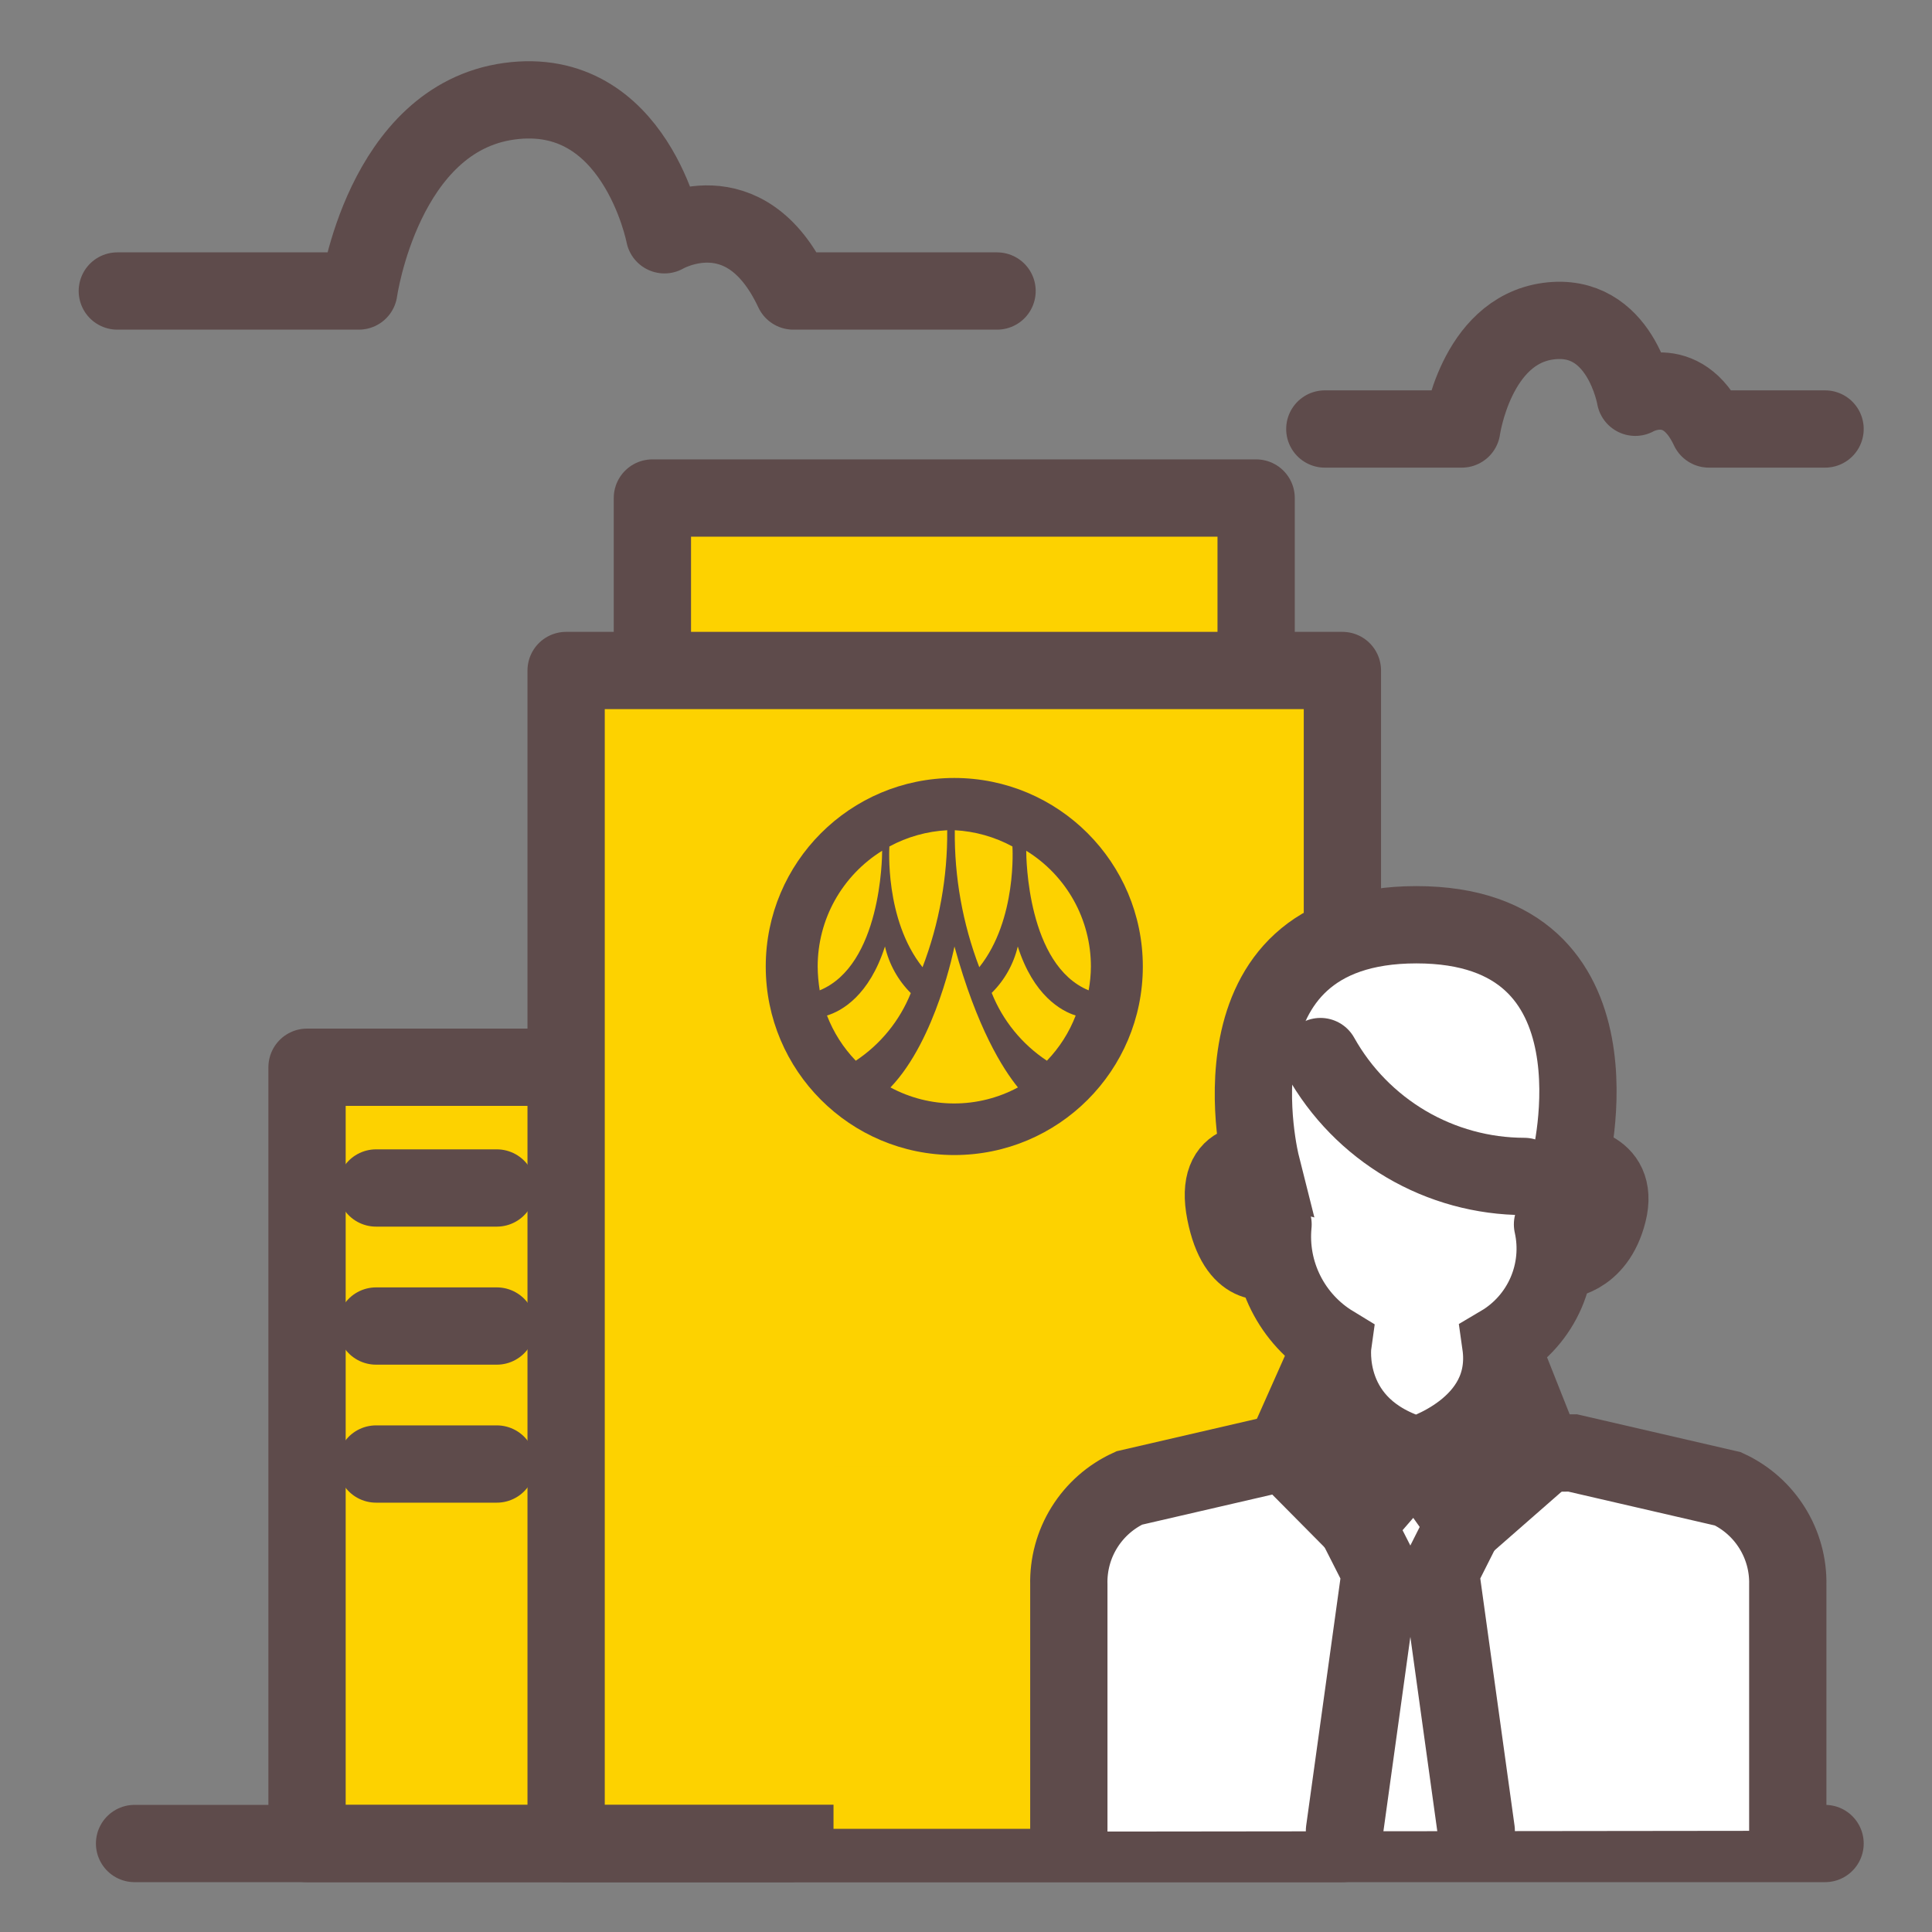
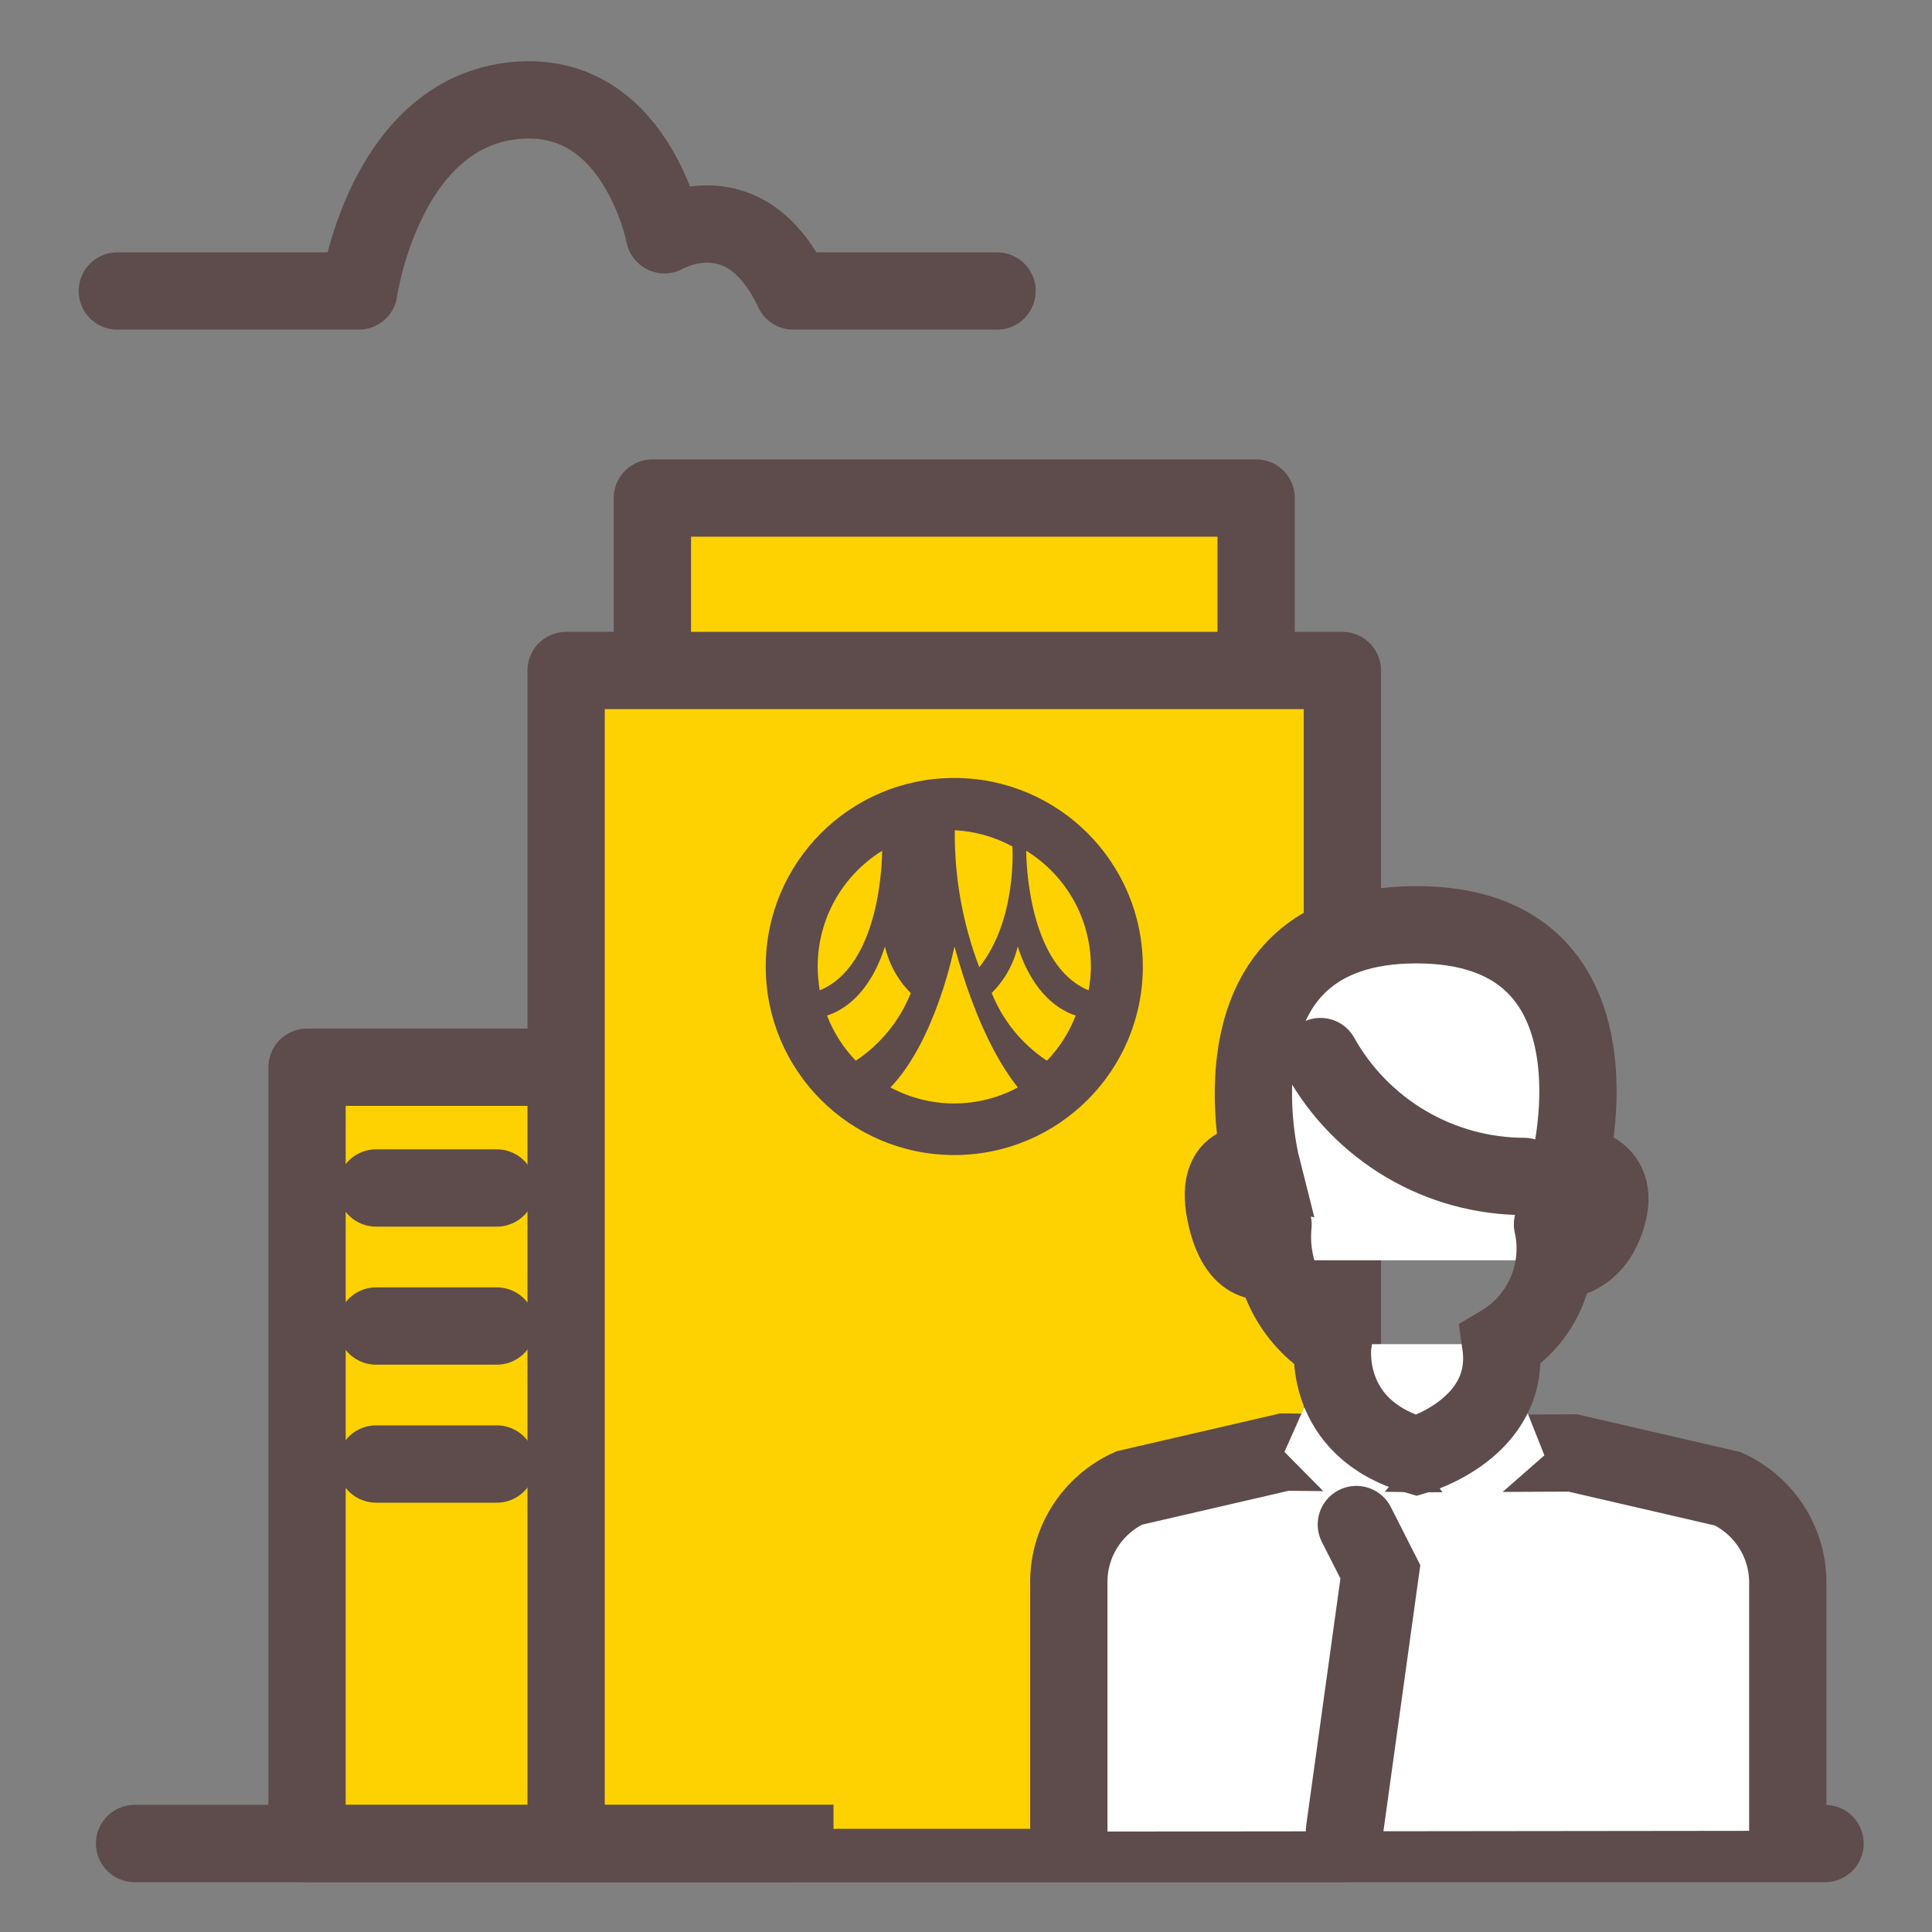
<svg xmlns="http://www.w3.org/2000/svg" width="40" height="40" viewBox="0 0 40 40" fill="none">
  <rect x="0" y="0" width="40" height="40" fill="#808080" stroke="none" />
  <path d="M2.429 6.025H7.429C7.429 6.025 7.929 2.454 10.543 2.096C13.157 1.739 13.757 4.861 13.757 4.861C13.757 4.861 15.421 3.882 16.425 6.025H20.643" stroke="#5E4B4B" stroke-width="1.6" stroke-linecap="round" stroke-linejoin="round" />
-   <path d="M27.429 8.882H30.264C30.264 8.882 30.546 6.857 32.05 6.65C33.554 6.443 33.857 8.225 33.857 8.225C33.857 8.225 34.814 7.664 35.382 8.882H37.786" stroke="#5E4B4B" stroke-width="1.6" stroke-linecap="round" stroke-linejoin="round" />
  <path d="M16.357 22.096H6.357V38.168H16.357V22.096Z" fill="#FDD200" stroke="#5E4B4B" stroke-width="1.6" stroke-linecap="round" stroke-linejoin="round" />
  <path d="M26.007 10.311H13.507V26.382H26.007V10.311Z" fill="#FDD200" stroke="#5E4B4B" stroke-width="1.6" stroke-linecap="round" stroke-linejoin="round" />
  <path d="M27.793 13.882H11.721V38.168H27.793V13.882Z" fill="#FDD200" stroke="#5E4B4B" stroke-width="1.6" stroke-linecap="round" stroke-linejoin="round" />
  <path d="M2.786 38.168H37.786" stroke="#5E4B4B" stroke-width="1.6" stroke-linecap="round" stroke-linejoin="round" />
  <path d="M23.661 20.011C23.661 17.855 21.913 16.107 19.757 16.107C17.601 16.107 15.854 17.855 15.854 20.011C15.854 22.167 17.601 23.914 19.757 23.914C21.913 23.914 23.661 22.167 23.661 20.011Z" fill="#5E4B4B" />
-   <path d="M18.414 17.525C18.414 17.525 18.311 19.036 19.1 20.025C19.446 19.12 19.619 18.158 19.611 17.189C19.192 17.211 18.783 17.326 18.414 17.525Z" fill="#FDD200" />
  <path d="M20.961 17.525C20.961 17.525 21.064 19.036 20.275 20.025C19.93 19.12 19.758 18.158 19.768 17.189C20.186 17.211 20.593 17.326 20.961 17.525Z" fill="#FDD200" />
  <path d="M16.929 20.011C16.93 20.176 16.945 20.341 16.971 20.504C18.239 19.982 18.264 17.761 18.264 17.614C17.856 17.867 17.519 18.22 17.285 18.639C17.051 19.058 16.929 19.531 16.929 20.011Z" fill="#FDD200" />
  <path d="M22.586 20.011C22.585 20.176 22.569 20.341 22.539 20.504C21.271 19.982 21.247 17.761 21.247 17.614C21.656 17.866 21.994 18.218 22.229 18.638C22.463 19.057 22.586 19.53 22.586 20.011Z" fill="#FDD200" />
  <path d="M19.761 19.596C19.761 19.596 19.386 21.525 18.436 22.514C18.841 22.732 19.295 22.846 19.755 22.846C20.216 22.846 20.669 22.732 21.075 22.514C20.764 22.129 20.229 21.296 19.761 19.596Z" fill="#FDD200" />
  <path d="M17.122 21.025C17.256 21.374 17.459 21.692 17.718 21.961C18.231 21.62 18.628 21.132 18.857 20.561C18.592 20.296 18.407 19.962 18.322 19.596C17.997 20.611 17.429 20.932 17.122 21.025Z" fill="#FDD200" />
  <path d="M22.271 21.025C22.137 21.374 21.934 21.692 21.675 21.961C21.16 21.62 20.761 21.131 20.532 20.557C20.798 20.294 20.985 19.961 21.072 19.596C21.396 20.611 21.971 20.932 22.271 21.025Z" fill="#FDD200" />
  <path d="M22.257 30.364H17.257V37.864H22.257V30.364Z" fill="#FDD200" />
  <path d="M7.786 24.596H10.286" stroke="#5E4B4B" stroke-width="1.6" stroke-miterlimit="10" stroke-linecap="round" />
  <path d="M7.786 27.454H10.286" stroke="#5E4B4B" stroke-width="1.6" stroke-miterlimit="10" stroke-linecap="round" />
  <path d="M7.786 30.311H10.286" stroke="#5E4B4B" stroke-width="1.6" stroke-miterlimit="10" stroke-linecap="round" />
  <path d="M32.3 26.093C32.3 26.093 33.047 26.093 33.293 25.1C33.539 24.107 32.496 24.107 32.496 24.107C32.496 24.107 33.789 19.146 29.325 19.146C24.861 19.146 26.111 24.107 26.111 24.107C26.111 24.107 25.122 23.861 25.368 25.1C25.614 26.339 26.268 26.093 26.268 26.093" fill="white" />
  <path d="M32.3 26.093C32.3 26.093 33.047 26.093 33.293 25.1C33.539 24.107 32.496 24.107 32.496 24.107C32.496 24.107 33.789 19.146 29.325 19.146C24.861 19.146 26.111 24.107 26.111 24.107C26.111 24.107 25.122 23.861 25.368 25.1C25.614 26.339 26.268 26.093 26.268 26.093" stroke="#5E4B4B" stroke-width="1.6" stroke-miterlimit="10" stroke-linecap="round" />
  <path d="M27.339 21.875C27.759 22.626 28.371 23.251 29.112 23.688C29.853 24.124 30.697 24.355 31.557 24.357" stroke="#5E4B4B" stroke-width="1.6" stroke-miterlimit="10" stroke-linecap="round" />
  <path d="M37.014 37.904V32.811C37.023 32.395 36.91 31.986 36.69 31.634C36.47 31.281 36.152 31 35.775 30.825L32.561 30.082L29.571 30.096L26.593 30.064L23.379 30.807C22.997 30.982 22.675 31.265 22.453 31.621C22.23 31.977 22.118 32.391 22.129 32.811V37.921" fill="white" />
  <path d="M37.014 37.904V32.811C37.023 32.395 36.91 31.986 36.69 31.634C36.47 31.281 36.152 31 35.775 30.825L32.561 30.082L29.571 30.096L26.593 30.064L23.379 30.807C22.997 30.982 22.675 31.265 22.453 31.621C22.23 31.977 22.118 32.391 22.129 32.811V37.921" stroke="#5E4B4B" stroke-width="1.6" stroke-miterlimit="10" stroke-linecap="round" />
  <path d="M27.586 27.829L26.593 30.061L28.082 31.564L29.322 30.132L30.339 31.564L31.975 30.132L31.061 27.829" fill="white" />
-   <path d="M27.586 27.829L26.593 30.061L28.082 31.564L29.322 30.132L30.339 31.564L31.975 30.132L31.061 27.829" stroke="#5E4B4B" stroke-width="1.6" stroke-miterlimit="10" stroke-linecap="round" />
-   <path d="M26.357 25.35C26.309 25.838 26.4 26.329 26.62 26.768C26.839 27.206 27.177 27.574 27.596 27.829C27.596 27.829 27.35 29.568 29.332 30.136C29.332 30.136 31.318 29.568 31.071 27.829C31.489 27.582 31.817 27.209 32.01 26.763C32.202 26.318 32.249 25.823 32.143 25.35" fill="white" />
  <path d="M26.357 25.35C26.309 25.838 26.4 26.329 26.62 26.768C26.839 27.206 27.177 27.574 27.596 27.829C27.596 27.829 27.35 29.568 29.332 30.136C29.332 30.136 31.318 29.568 31.071 27.829C31.489 27.582 31.817 27.209 32.01 26.763C32.202 26.318 32.249 25.823 32.143 25.35" stroke="#5E4B4B" stroke-width="1.6" stroke-miterlimit="10" stroke-linecap="round" />
  <path d="M28.082 31.564L28.579 32.543L27.836 37.904" fill="white" />
  <path d="M28.082 31.564L28.579 32.543L27.836 37.904" stroke="#5E4B4B" stroke-width="1.6" stroke-miterlimit="10" stroke-linecap="round" />
  <path d="M30.314 31.564L29.821 32.543L30.564 37.904" fill="white" />
-   <path d="M30.314 31.564L29.821 32.543L30.564 37.904" stroke="#5E4B4B" stroke-width="1.6" stroke-miterlimit="10" stroke-linecap="round" />
</svg>